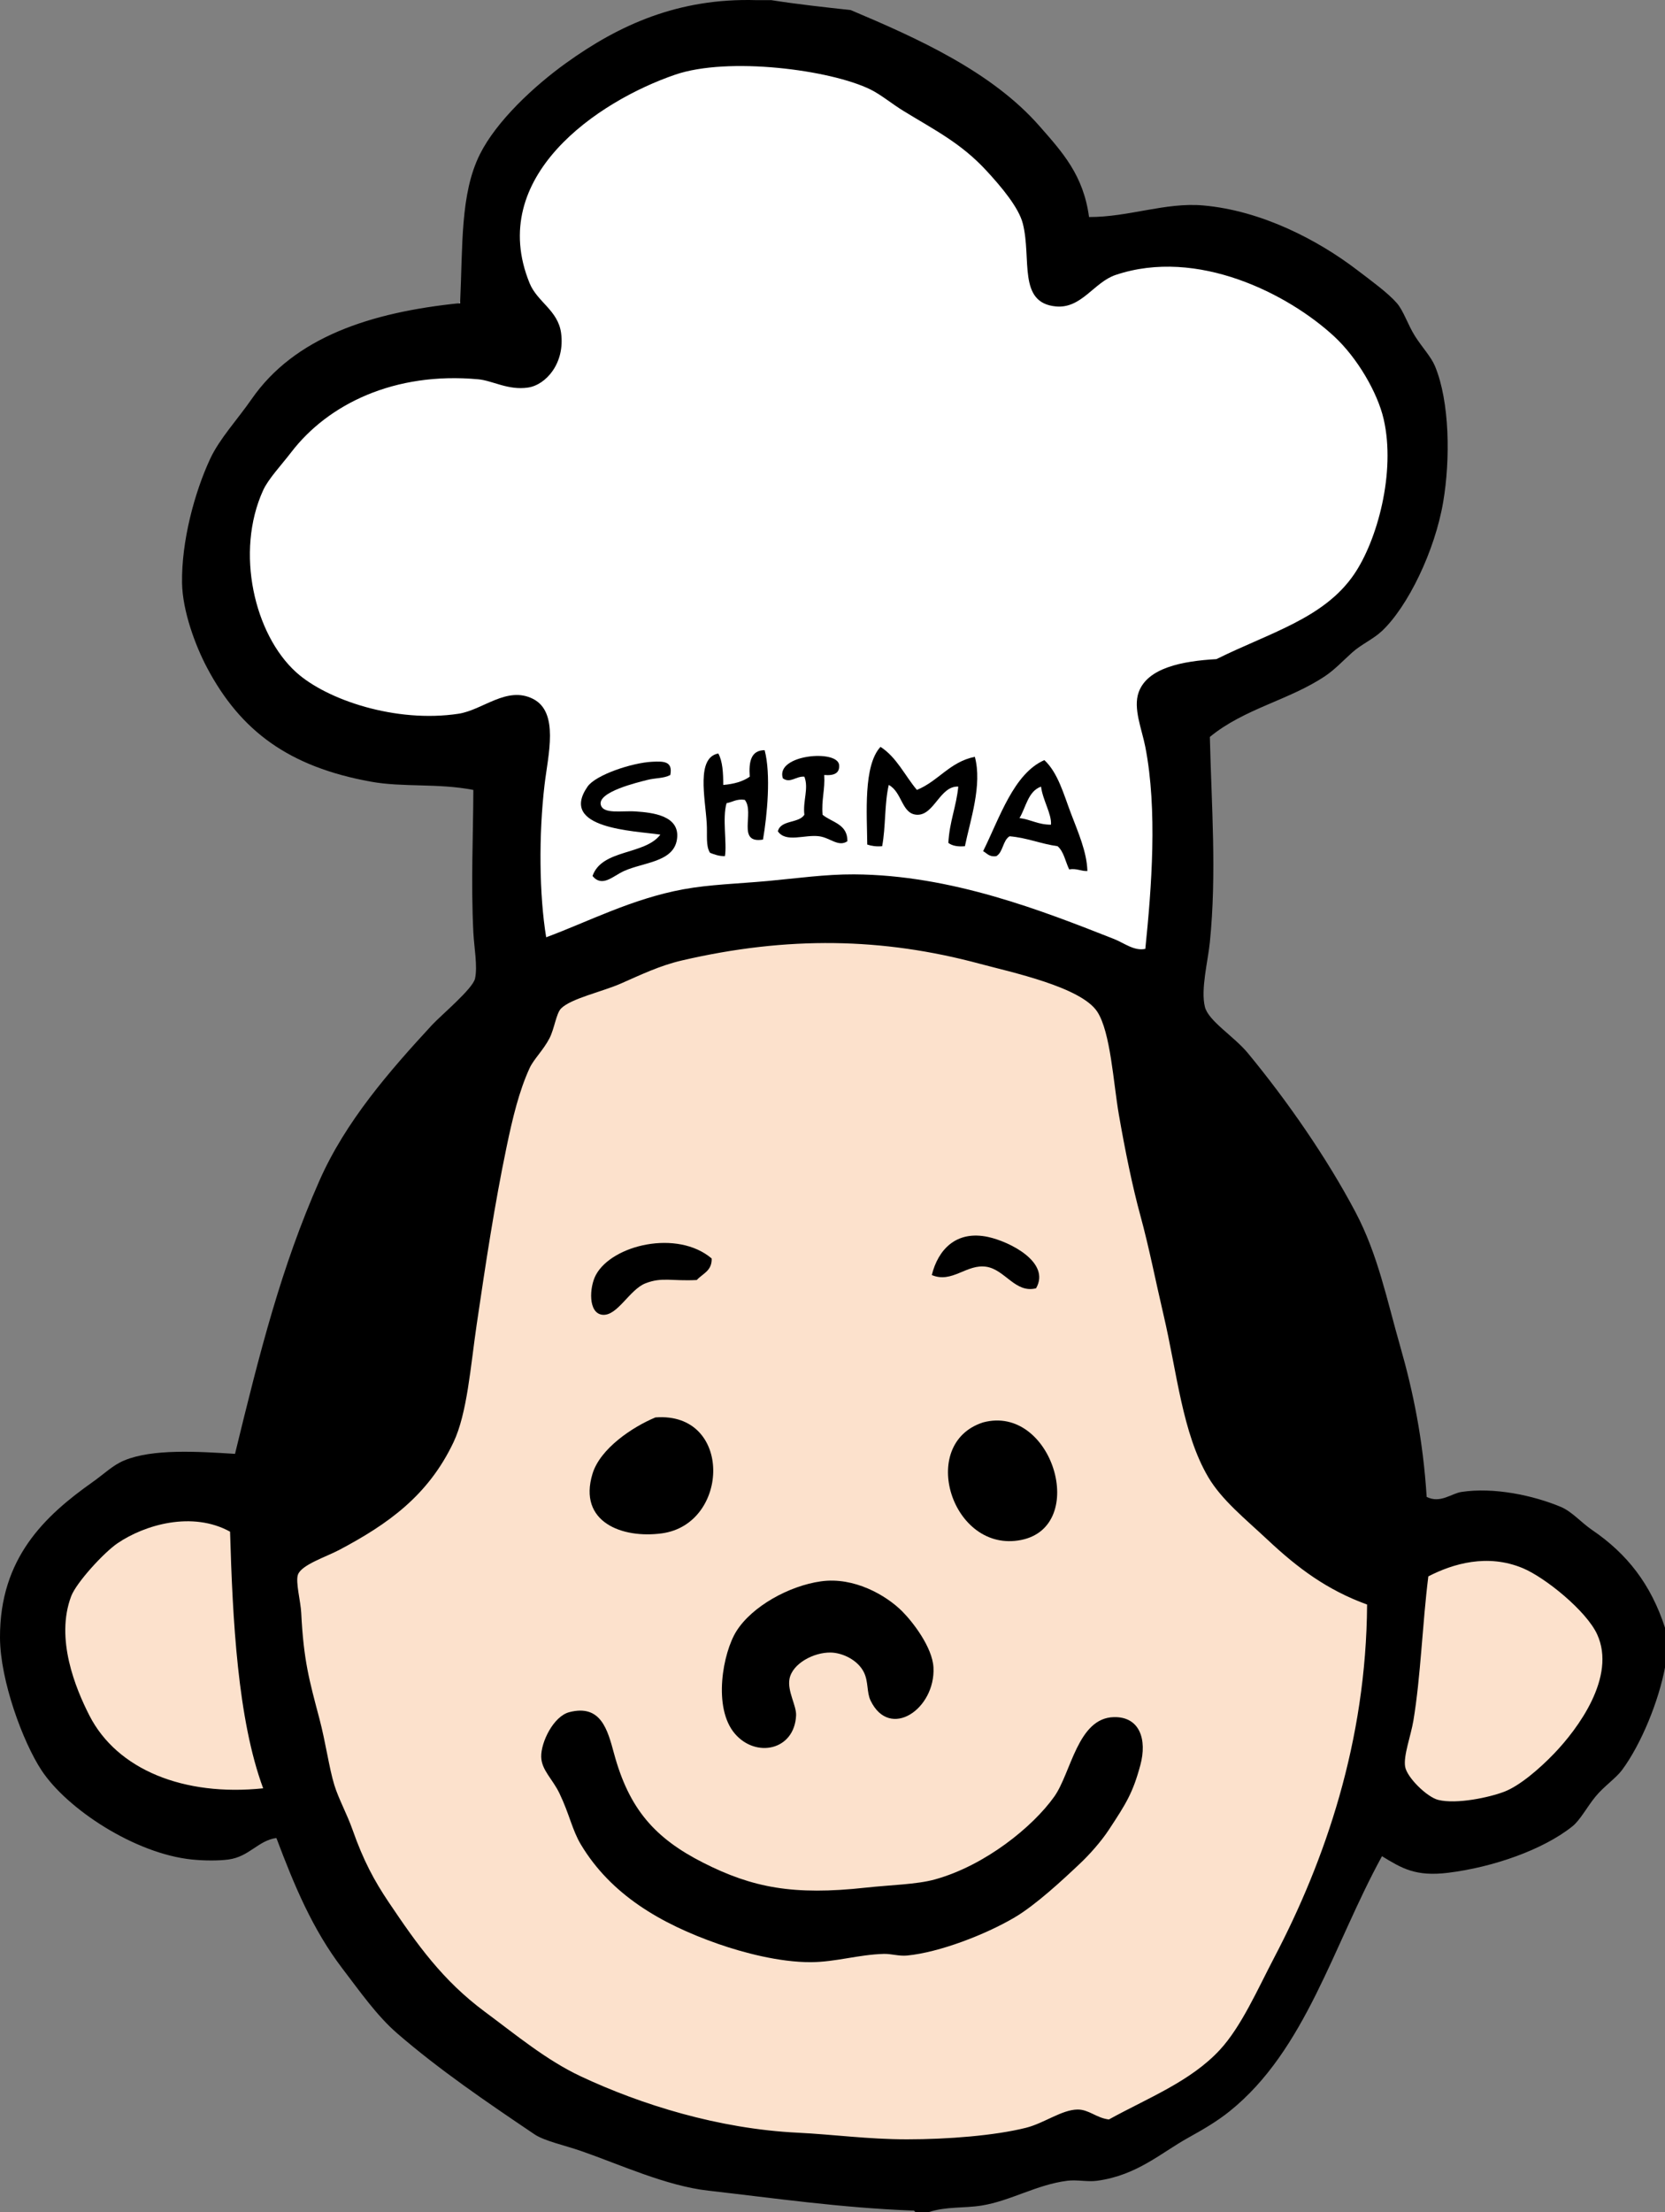
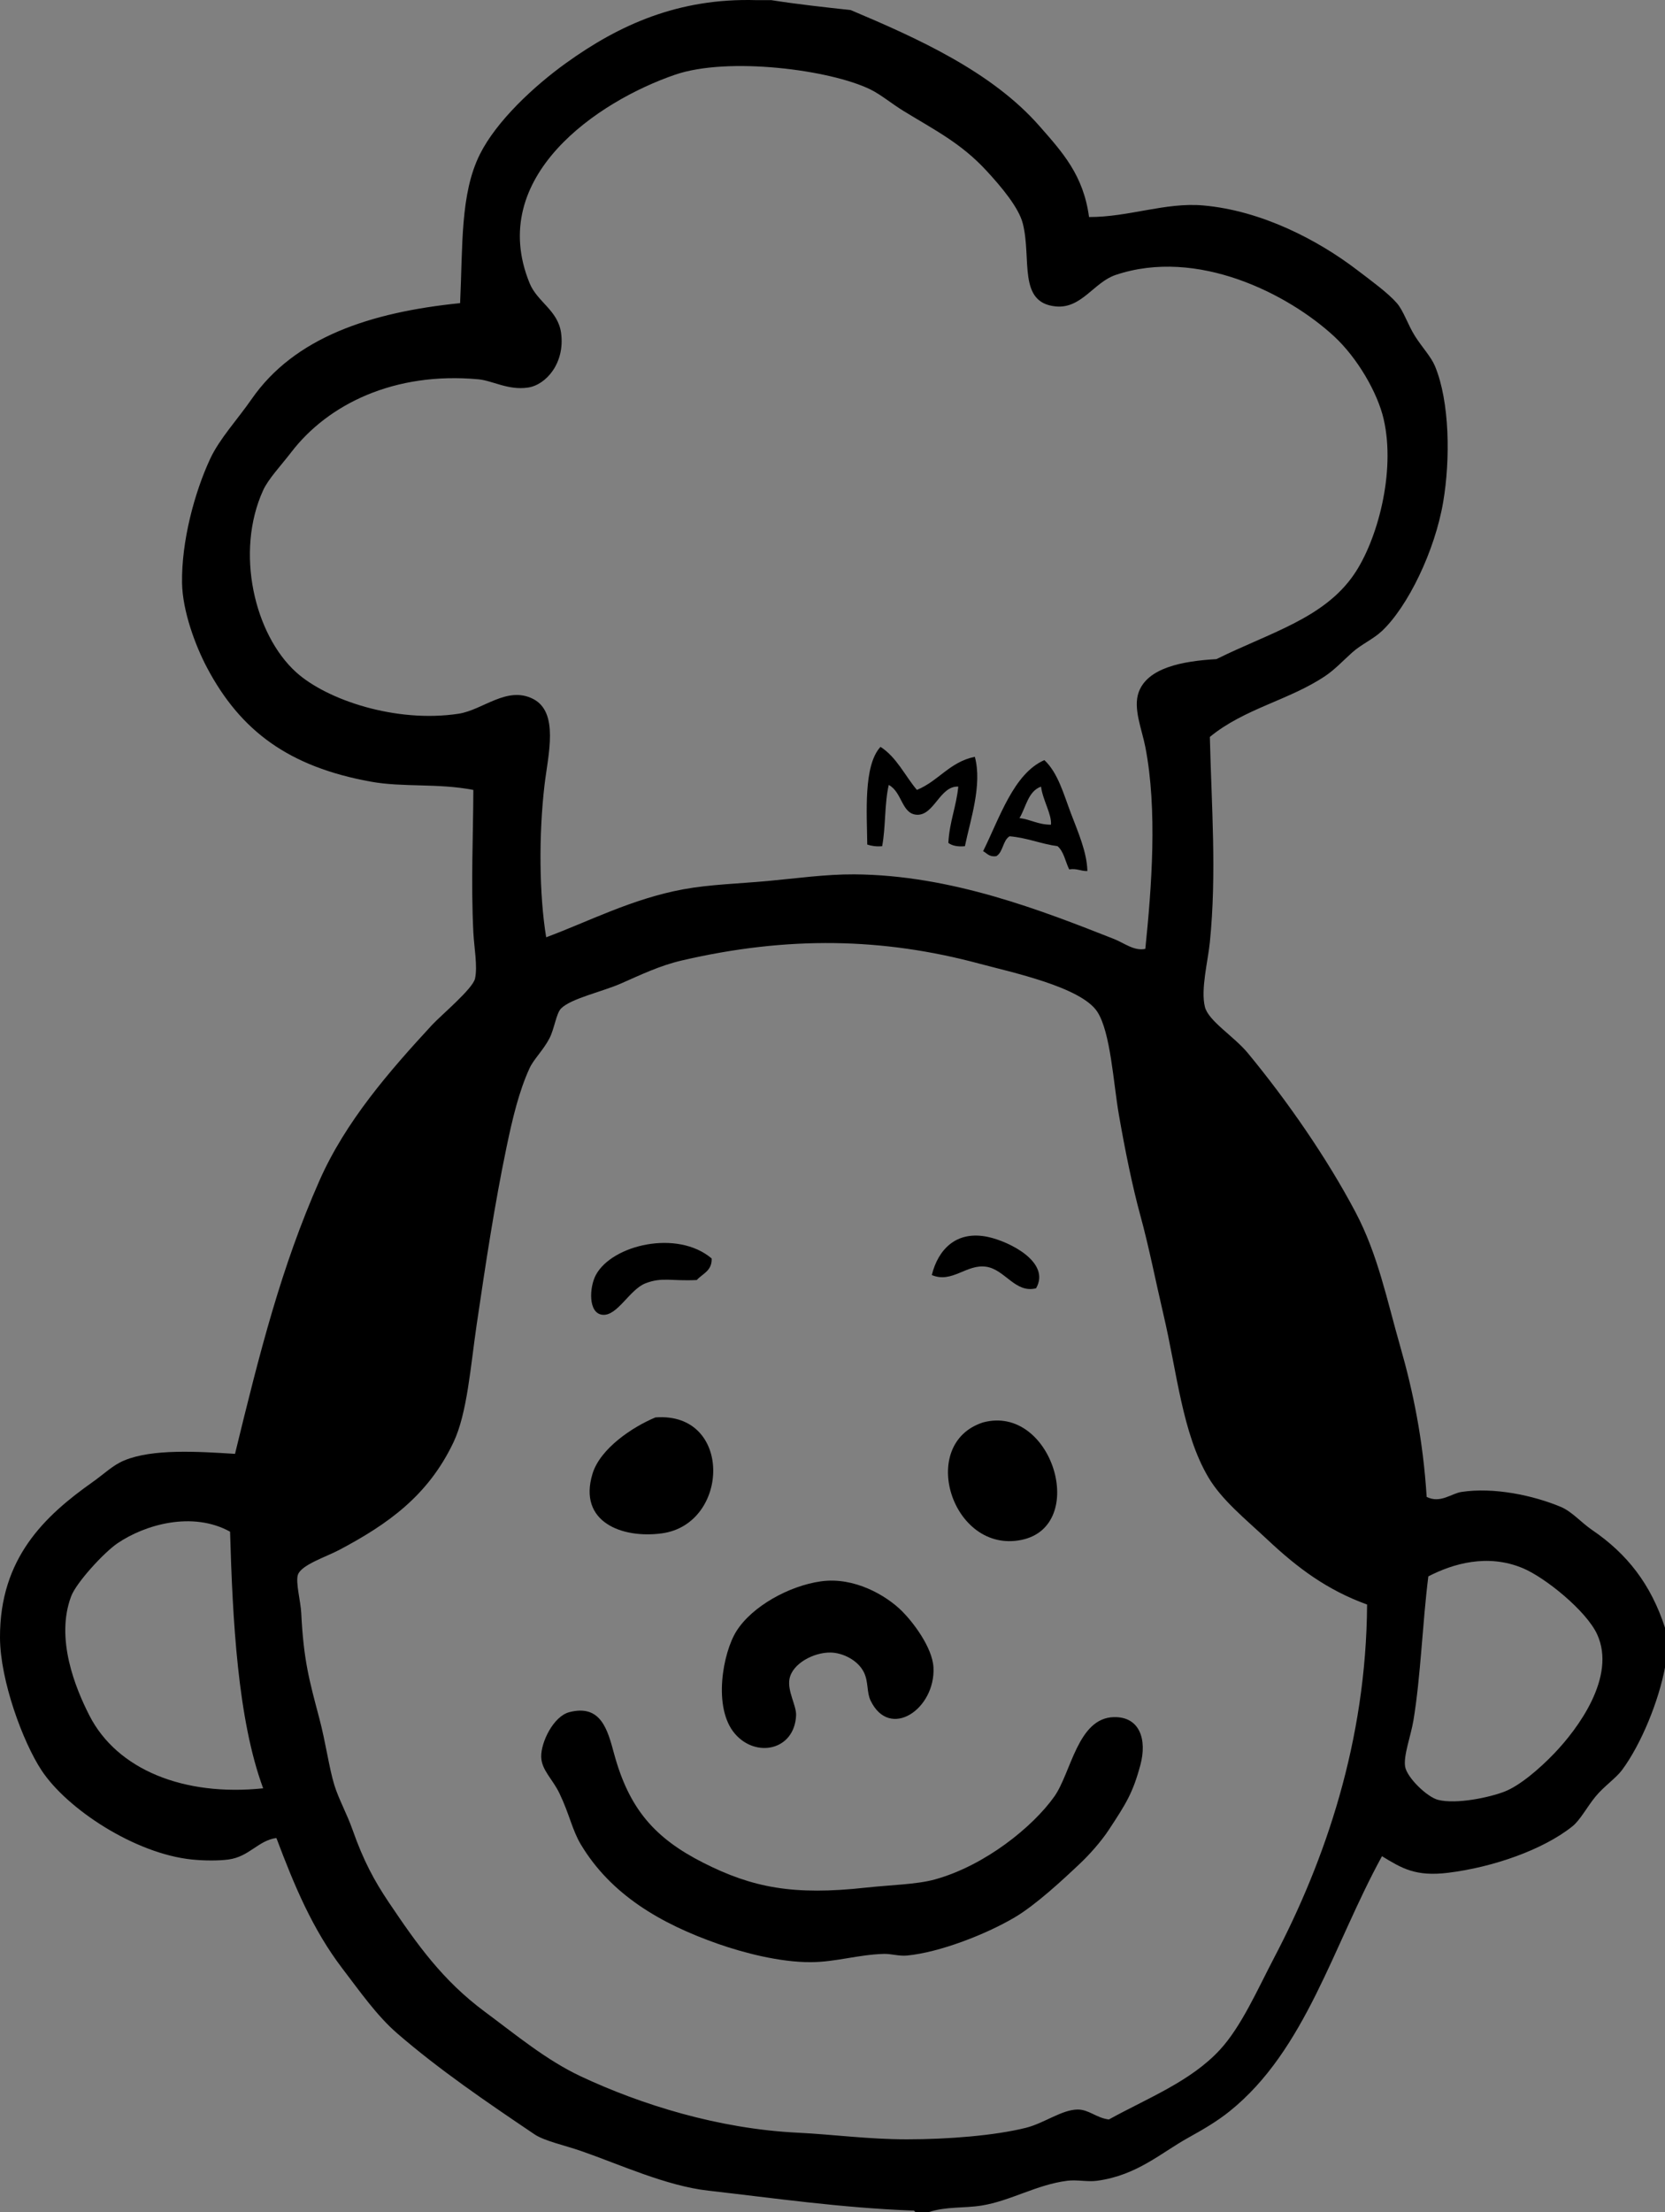
<svg xmlns="http://www.w3.org/2000/svg" version="1.1" id="レイヤー_1" x="0px" y="0px" width="482.841px" height="641.266px" viewBox="0 0 482.841 641.266" enable-background="new 0 0 482.841 641.266" xml:space="preserve">
  <rect x="0" y="0" width="482.841" height="641.266" fill="#808080" stroke="none" />
  <g>
-     <polygon fill-rule="evenodd" clip-rule="evenodd" fill="#FFFFFF" points="143.502,81.075 158.002,28.575 228.002,8.075    272.502,22.575 302.502,60.075 310.502,75.075 341.502,68.075 378.502,80.075 408.002,116.075 402.502,177.575 344.502,201.075    339.502,227.075 341.502,274.075 337.502,286.075 257.502,263.075 201.502,271.075 153.502,287.075 150.502,218.075    114.502,214.075 73.502,198.075 71.502,135.075 100.502,109.075  " />
    <path fill="#FCE1CC" d="M408.115,460.125c0,0-1.904-4.763,0.727-8.92l-11.85-7.121   C402.441,453.229,408.115,460.125,408.115,460.125z" />
-     <path fill="#FCE1CC" d="M467.168,492.742c24.448-45.841-74-42.666-80.053-76.115c-3.205-17.711-25.28-113.885-89.996-139.493   c-47.502-18.797-116.692-14.593-149.952,20.942c-26.677,28.503-66.667,136.666-66.667,136.666   c-50.462-16.884-68.667,42.667-68.667,42.667s13.536,39.621,27.333,46.667c26.849,13.711,35.295-2.787,35.295-2.787   s32.705,36.787,62.705,70.787c26.644,30.196,120.667,40.666,164.667,36c43.049-4.565,80.667-53.334,94.667-100.667   C396.502,527.409,445.835,532.742,467.168,492.742z" />
    <g>
      <path fill-rule="evenodd" clip-rule="evenodd" d="M219.342,0.039c1.44,0,2.88,0,4.32,0c7.458,1.181,15.251,2.027,23.038,2.88    c19.391,8.185,40.873,17.836,54.715,33.598c6.767,7.703,12.77,14.28,14.399,26.397c11.485,0.04,22.177-4.322,33.117-3.359    c16.938,1.49,33.27,10.032,44.637,18.718c4.153,3.175,8.91,6.605,11.519,9.6c1.945,2.232,3.192,6.316,5.279,9.599    c2.064,3.246,4.625,5.92,5.76,8.64c4.304,10.313,4.476,27.092,2.399,39.356c-2.424,14.329-10.301,30.406-17.758,37.438    c-2.513,2.368-5.985,3.857-8.64,6.239c-2.643,2.371-4.989,4.893-7.68,6.72c-10.418,7.074-23.553,9.478-33.597,17.758    c0.478,20.063,2.016,39.519,0,59.516c-0.556,5.507-2.688,13.674-1.44,18.718c1.02,4.122,8.416,8.518,12.479,13.439    c11.363,13.766,22.872,30.312,31.197,46.076c6.52,12.345,9.091,25.392,12.959,38.877c3.746,13.059,6.64,27.088,7.68,43.676    c3.973,1.974,7.144-0.99,10.079-1.439c9.433-1.443,20.876,1.009,28.797,4.319c3.259,1.362,5.901,4.528,9.12,6.72    c10.122,6.892,17.034,15.708,21.118,28.317c0,3.84,0,7.68,0,11.52c-1.797,9.635-6.854,22.192-12.479,29.757    c-1.748,2.352-5.23,4.693-7.679,7.68c-2.506,3.056-4.414,6.802-6.72,8.64c-8.534,6.802-23.021,11.836-35.997,13.438    c-9.537,1.179-13.525-1.358-19.198-4.8c-14.165,25.82-22.108,56.199-44.156,73.914c-3.622,2.91-7.502,5.187-11.999,7.68    c-7.99,4.429-14.853,10.89-26.398,12.479c-2.896,0.399-5.819-0.348-8.639,0c-8.951,1.106-16.521,5.856-24.958,7.199    c-5.055,0.806-10.284,0.221-15.359,1.92c-1.279,0-2.56,0-3.839,0c-0.106-0.374-0.402-0.558-0.96-0.479    c-20.809-0.802-40.407-3.658-59.036-5.76c-12.247-1.381-25.717-7.617-36.957-11.519c-4.596-1.596-10.604-2.889-13.438-4.8    c-13.957-9.409-27.627-18.713-39.837-29.277c-5.882-5.09-10.798-12.123-15.839-18.719c-8.719-11.41-13.997-24.114-19.198-37.917    c-5.299,0.711-7.84,5.427-13.919,6.239c-2.875,0.385-7.042,0.355-10.559,0C39.184,537.37,19.423,524.421,12,513.116    C6.618,504.922,0.046,487.111,0,474.72c-0.085-23.099,13.041-35.336,26.878-45.116c3.348-2.366,5.834-4.868,9.119-6.239    c8.253-3.444,21.373-2.595,32.157-1.92c7.239-29.727,13.391-54.065,24.478-79.193c7.595-17.213,20.348-31.801,32.637-45.116    c2.544-2.757,11.808-10.476,12.479-13.439c0.799-3.525-0.262-9.071-0.48-13.438c-0.721-14.469-0.042-27.984,0-41.276    c-10.325-1.999-20.358-0.692-29.757-2.4c-23.669-4.3-37.743-14.609-47.516-33.117c-3.374-6.389-7.071-16.384-7.2-24.478    c-0.19-12.012,3.58-26.169,8.16-35.997c2.705-5.805,7.931-11.411,11.999-17.278c12.429-17.929,34.436-25.2,60.475-27.838    c0.795-16.563-0.015-31.675,5.76-43.197c4.797-9.568,15.576-19.646,24.958-26.397C179.538,7.204,196.761-0.622,219.342,0.039z     M332.133,216.501c-1.012-5.169-3.595-11.192-1.92-15.839c2.548-7.063,12.564-9.028,22.559-9.599    c15.44-7.663,31.079-11.758,39.837-24.479c6.774-9.84,12.209-29.681,8.639-45.116c-1.76-7.608-7.575-17.701-14.398-23.998    c-13.232-12.212-39.609-25.766-63.354-17.758c-6.252,2.107-9.864,9.805-17.279,9.119c-11.146-1.032-7.018-13.772-9.599-23.998    c-1.187-4.699-6.284-10.727-10.56-15.358c-7.352-7.967-14.912-11.719-23.998-17.279c-3.419-2.093-6.588-4.757-9.599-6.239    c-11.709-5.765-41.313-9.565-56.636-4.319c-22.439,7.681-54.883,29.578-42.236,60.475c2.218,5.42,8.223,7.841,9.119,14.399    c1.192,8.719-4.346,15.063-9.599,15.838c-5.741,0.848-10.285-2.021-14.399-2.399c-24.355-2.24-43.58,7.23-54.235,21.118    c-2.903,3.783-6.656,7.746-8.16,11.039c-8.189,17.932-2.525,41.873,9.6,52.796c8.863,7.984,28.883,14.743,47.036,11.999    c7.072-1.069,14.018-8.137,21.599-4.32c7.652,3.854,4.39,16.206,3.359,24.958c-1.695,14.408-1.557,31.864,0.48,44.156    c12.222-4.522,24.832-11.164,39.837-13.919c7.587-1.393,15.938-1.614,24.478-2.399c8.168-0.751,16.697-1.964,24.958-1.92    c28.25,0.152,54.734,10.604,75.354,18.719c3.017,1.187,5.861,3.572,9.119,2.88C333.953,257.352,335.704,234.737,332.133,216.501z     M367.65,446.402c-6.584-6.174-13.368-11.589-17.279-18.238c-7.52-12.787-9.021-30.271-12.959-47.036    c-2.29-9.753-4.163-19.461-6.719-28.798c-2.256-8.239-4.421-18.787-6.239-29.277c-1.587-9.15-2.385-23.822-6.24-29.758    c-4.672-7.195-24.992-11.472-34.077-13.919c-28.091-7.568-55.699-8.09-86.393-0.96c-6.361,1.478-11.733,4.069-17.759,6.72    c-5.232,2.301-14.41,4.3-17.278,7.199c-1.413,1.428-1.922,5.86-3.36,8.64c-1.777,3.436-4.583,6.078-5.759,8.639    c-3.097,6.74-4.975,14.646-6.72,23.038c-3.469,16.685-5.992,33.377-8.639,51.355c-1.768,12.007-2.729,25.67-6.719,34.077    c-7.35,15.485-19.039,23.741-33.117,31.198c-3.872,2.05-10.996,4.309-11.999,7.199c-0.73,2.104,0.794,7.716,0.959,11.039    c0.693,13.906,2.341,19.589,5.28,30.718c1.832,6.938,2.798,14.245,4.32,19.198c1.23,4.005,3.666,8.384,5.279,12.959    c3.153,8.941,6.268,14.745,10.559,21.118c8.167,12.127,15.52,22.543,27.838,31.677c9.074,6.729,17.824,14.024,27.837,18.719    c17.432,8.173,39.873,15.198,62.875,16.318c10.289,0.502,20.393,1.92,31.677,1.92c11.844,0,25.533-1.082,34.558-3.359    c5.2-1.313,10.336-5.221,14.879-5.279c3.318-0.043,5.462,2.443,9.119,2.88c11.167-6.173,23.659-10.987,32.157-20.159    c6.25-6.745,10.994-17.636,15.839-26.877c14.627-27.904,26.647-62.469,26.877-102.232    C384.819,460.896,376.341,454.553,367.65,446.402z M34.078,447.362c-3.969,2.698-11.948,11.408-13.439,15.358    c-4.644,12.301,1.229,26.62,5.28,34.558c8.021,15.716,27.406,23.519,50.396,21.118c-7.41-20.041-8.851-48.9-9.599-74.395    C55.746,437.961,41.978,441.99,34.078,447.362z M409.887,498.718c-0.746,4.506-2.962,10.249-2.4,13.438    c0.552,3.129,6.365,8.807,9.6,9.6c5.355,1.313,14.858-0.723,19.198-2.399c4.37-1.689,10.042-6.504,14.399-11.039    c6.863-7.145,18.126-22.248,12.479-34.558c-3.13-6.822-15.101-16.5-21.599-19.198c-10.195-4.234-20.18-1.311-27.357,2.399    C412.485,470.691,412.014,485.867,409.887,498.718z" />
      <path fill-rule="evenodd" clip-rule="evenodd" d="M265.898,228.98c6.246-2.554,9.488-8.11,16.799-9.6    c2.208,8.152-1.326,18.377-2.88,25.918c-2.118,0.198-3.709-0.131-4.8-0.96c0.313-6.086,2.303-10.496,2.88-16.318    c-5.332-0.278-6.988,8.396-11.999,8.159c-4.456-0.211-4.237-6.542-8.159-8.64c-1.261,5.299-0.865,12.254-1.92,17.759    c-1.748,0.148-3.123-0.076-4.319-0.48c-0.088-8.933-1.178-22.9,3.839-28.317C260.023,219.496,262.385,224.814,265.898,228.98z" />
-       <path fill-rule="evenodd" clip-rule="evenodd" d="M221.742,217.461c1.861,6.964,0.74,18.873-0.48,25.918    c-7.769,1.266-2.319-7.847-5.28-11.519c-2.422-0.343-3.504,0.655-5.279,0.959c-1.285,4.298,0.15,11.717-0.48,15.359    c-1.789,0.028-3.036-0.484-4.32-0.96c-1.295-2.08-0.737-5.049-0.96-8.64c-0.458-7.368-3.075-18.969,3.36-20.158    c1.258,2.262,1.425,5.614,1.44,9.119c3.099-0.261,5.721-0.998,7.679-2.399C217.114,220.832,217.753,217.472,221.742,217.461z" />
-       <path fill-rule="evenodd" clip-rule="evenodd" d="M239.021,224.66c0.27,4.27-0.846,7.154-0.479,11.52    c2.713,2.246,7.268,2.65,7.199,7.68c-2.606,1.751-4.955-0.995-8.159-1.44c-4.191-0.582-9.666,1.979-11.999-1.439    c0.794-3.365,6.066-2.253,7.679-4.8c-0.477-4.063,1.329-7.637,0-11.039c-2.348-0.229-4.086,2.038-6.239,0.479    c-2.264-6.914,15.963-8.482,16.319-3.84C243.509,223.979,242.146,224.907,239.021,224.66z" />
      <path fill-rule="evenodd" clip-rule="evenodd" d="M315.334,252.498c-1.979,0.06-3.005-0.834-5.279-0.479    c-1.103-2.257-1.546-5.174-3.359-6.72c-4.914-0.687-8.769-2.431-13.919-2.88c-2,1.2-1.84,4.56-3.84,5.76    c-2.072,0.313-2.69-0.829-3.84-1.44c4.783-9.616,8.854-22.502,17.759-26.397c3.928,3.624,5.614,9.908,7.68,15.358    C312.609,241.177,315.202,246.984,315.334,252.498z M301.896,228.021c-3.766,1.354-4.334,5.905-6.239,9.119    c3.269,0.41,5.423,1.937,9.119,1.92C305.032,236.003,302.374,231.92,301.896,228.021z" />
-       <path fill-rule="evenodd" clip-rule="evenodd" d="M194.384,224.66c-1.922,1.025-4.281,0.81-6.719,1.44    c-2.718,0.703-14.388,3.438-13.439,7.199c0.706,2.798,6.099,1.653,10.079,1.92c4.846,0.325,13.097,1.165,11.999,8.159    c-1.03,6.557-9.682,6.551-15.359,9.119c-3.208,1.451-6.283,4.845-9.119,1.44c2.709-7.851,15.119-6,19.679-11.999    c-7.583-1.114-29.595-1.675-21.119-13.919c2.349-3.394,12.878-6.91,18.719-7.2C192.518,220.651,195.152,220.651,194.384,224.66z" />
      <path fill-rule="evenodd" clip-rule="evenodd" d="M300.456,373.448c-6.031,1.525-8.96-5.378-14.399-6.239    c-5.724-0.907-9.964,4.905-15.839,2.399c1.812-7.335,7.039-13.037,16.319-11.039C292.826,359.924,304.764,365.945,300.456,373.448    z" />
      <path fill-rule="evenodd" clip-rule="evenodd" d="M206.383,364.809c0.117,3.637-2.659,4.381-4.319,6.24    c-7.21,0.382-10.057-0.926-14.879,0.959c-4.659,1.822-8.154,9.567-12.479,9.12c-4.2-0.436-3.805-7.986-1.92-11.52    C177.458,360.853,196.423,356.341,206.383,364.809z" />
      <path fill-rule="evenodd" clip-rule="evenodd" d="M190.065,410.885c22.463-1.748,21.611,30.879,1.919,33.598    c-11.523,1.591-24.441-3.23-20.158-17.278C174.051,419.906,183.398,413.654,190.065,410.885z" />
      <path fill-rule="evenodd" clip-rule="evenodd" d="M285.097,412.325c20.068-5.363,30.704,30.136,11.039,34.077    C276.119,450.414,265.975,418.469,285.097,412.325z" />
      <path fill-rule="evenodd" clip-rule="evenodd" d="M238.061,458.401c9.671-1.36,18.928,4.073,23.519,8.639    c3.139,3.122,8.819,10.501,9.119,16.319c0.618,11.999-12.659,21.158-18.238,9.599c-1.147-2.377-0.587-5.427-1.92-8.159    c-1.758-3.604-6.202-5.684-9.6-5.76c-4.969-0.11-11.202,3.217-11.999,7.68c-0.638,3.572,2.055,7.721,1.92,10.56    c-0.481,10.141-11.646,12.419-17.758,5.279c-6.438-7.521-3.491-23.487,0.48-29.758    C218.13,465.618,228.839,459.698,238.061,458.401z" />
      <path fill-rule="evenodd" clip-rule="evenodd" d="M165.107,496.318c9.165-2.36,11.096,5.124,12.959,11.999    c4.344,16.026,11.806,24.539,25.917,31.677c14.279,7.223,26.139,9.494,47.036,7.199c7.435-0.815,14.802-0.91,20.158-2.399    c14.535-4.042,28.361-15.268,34.558-23.998c4.899-6.904,6.766-22.796,17.278-23.038c7.523-0.173,9.68,6.508,7.68,13.919    c-2.19,8.114-4.136,11.141-9.119,18.719c-2.41,3.664-5.882,7.439-8.159,9.599c-5.257,4.982-13.064,12.226-19.199,15.839    c-8.465,4.985-21.825,10.138-31.197,11.039c-2.325,0.224-4.589-0.541-6.72-0.479c-7.39,0.21-13.952,2.362-21.118,2.399    c-9.156,0.048-19.776-2.797-26.877-5.279c-16.85-5.891-31.153-14.347-39.837-28.798c-2.55-4.244-3.302-8.766-6.239-14.879    c-1.993-4.147-5.193-6.728-5.28-10.559C156.851,505.021,160.516,497.5,165.107,496.318z" />
    </g>
  </g>
</svg>